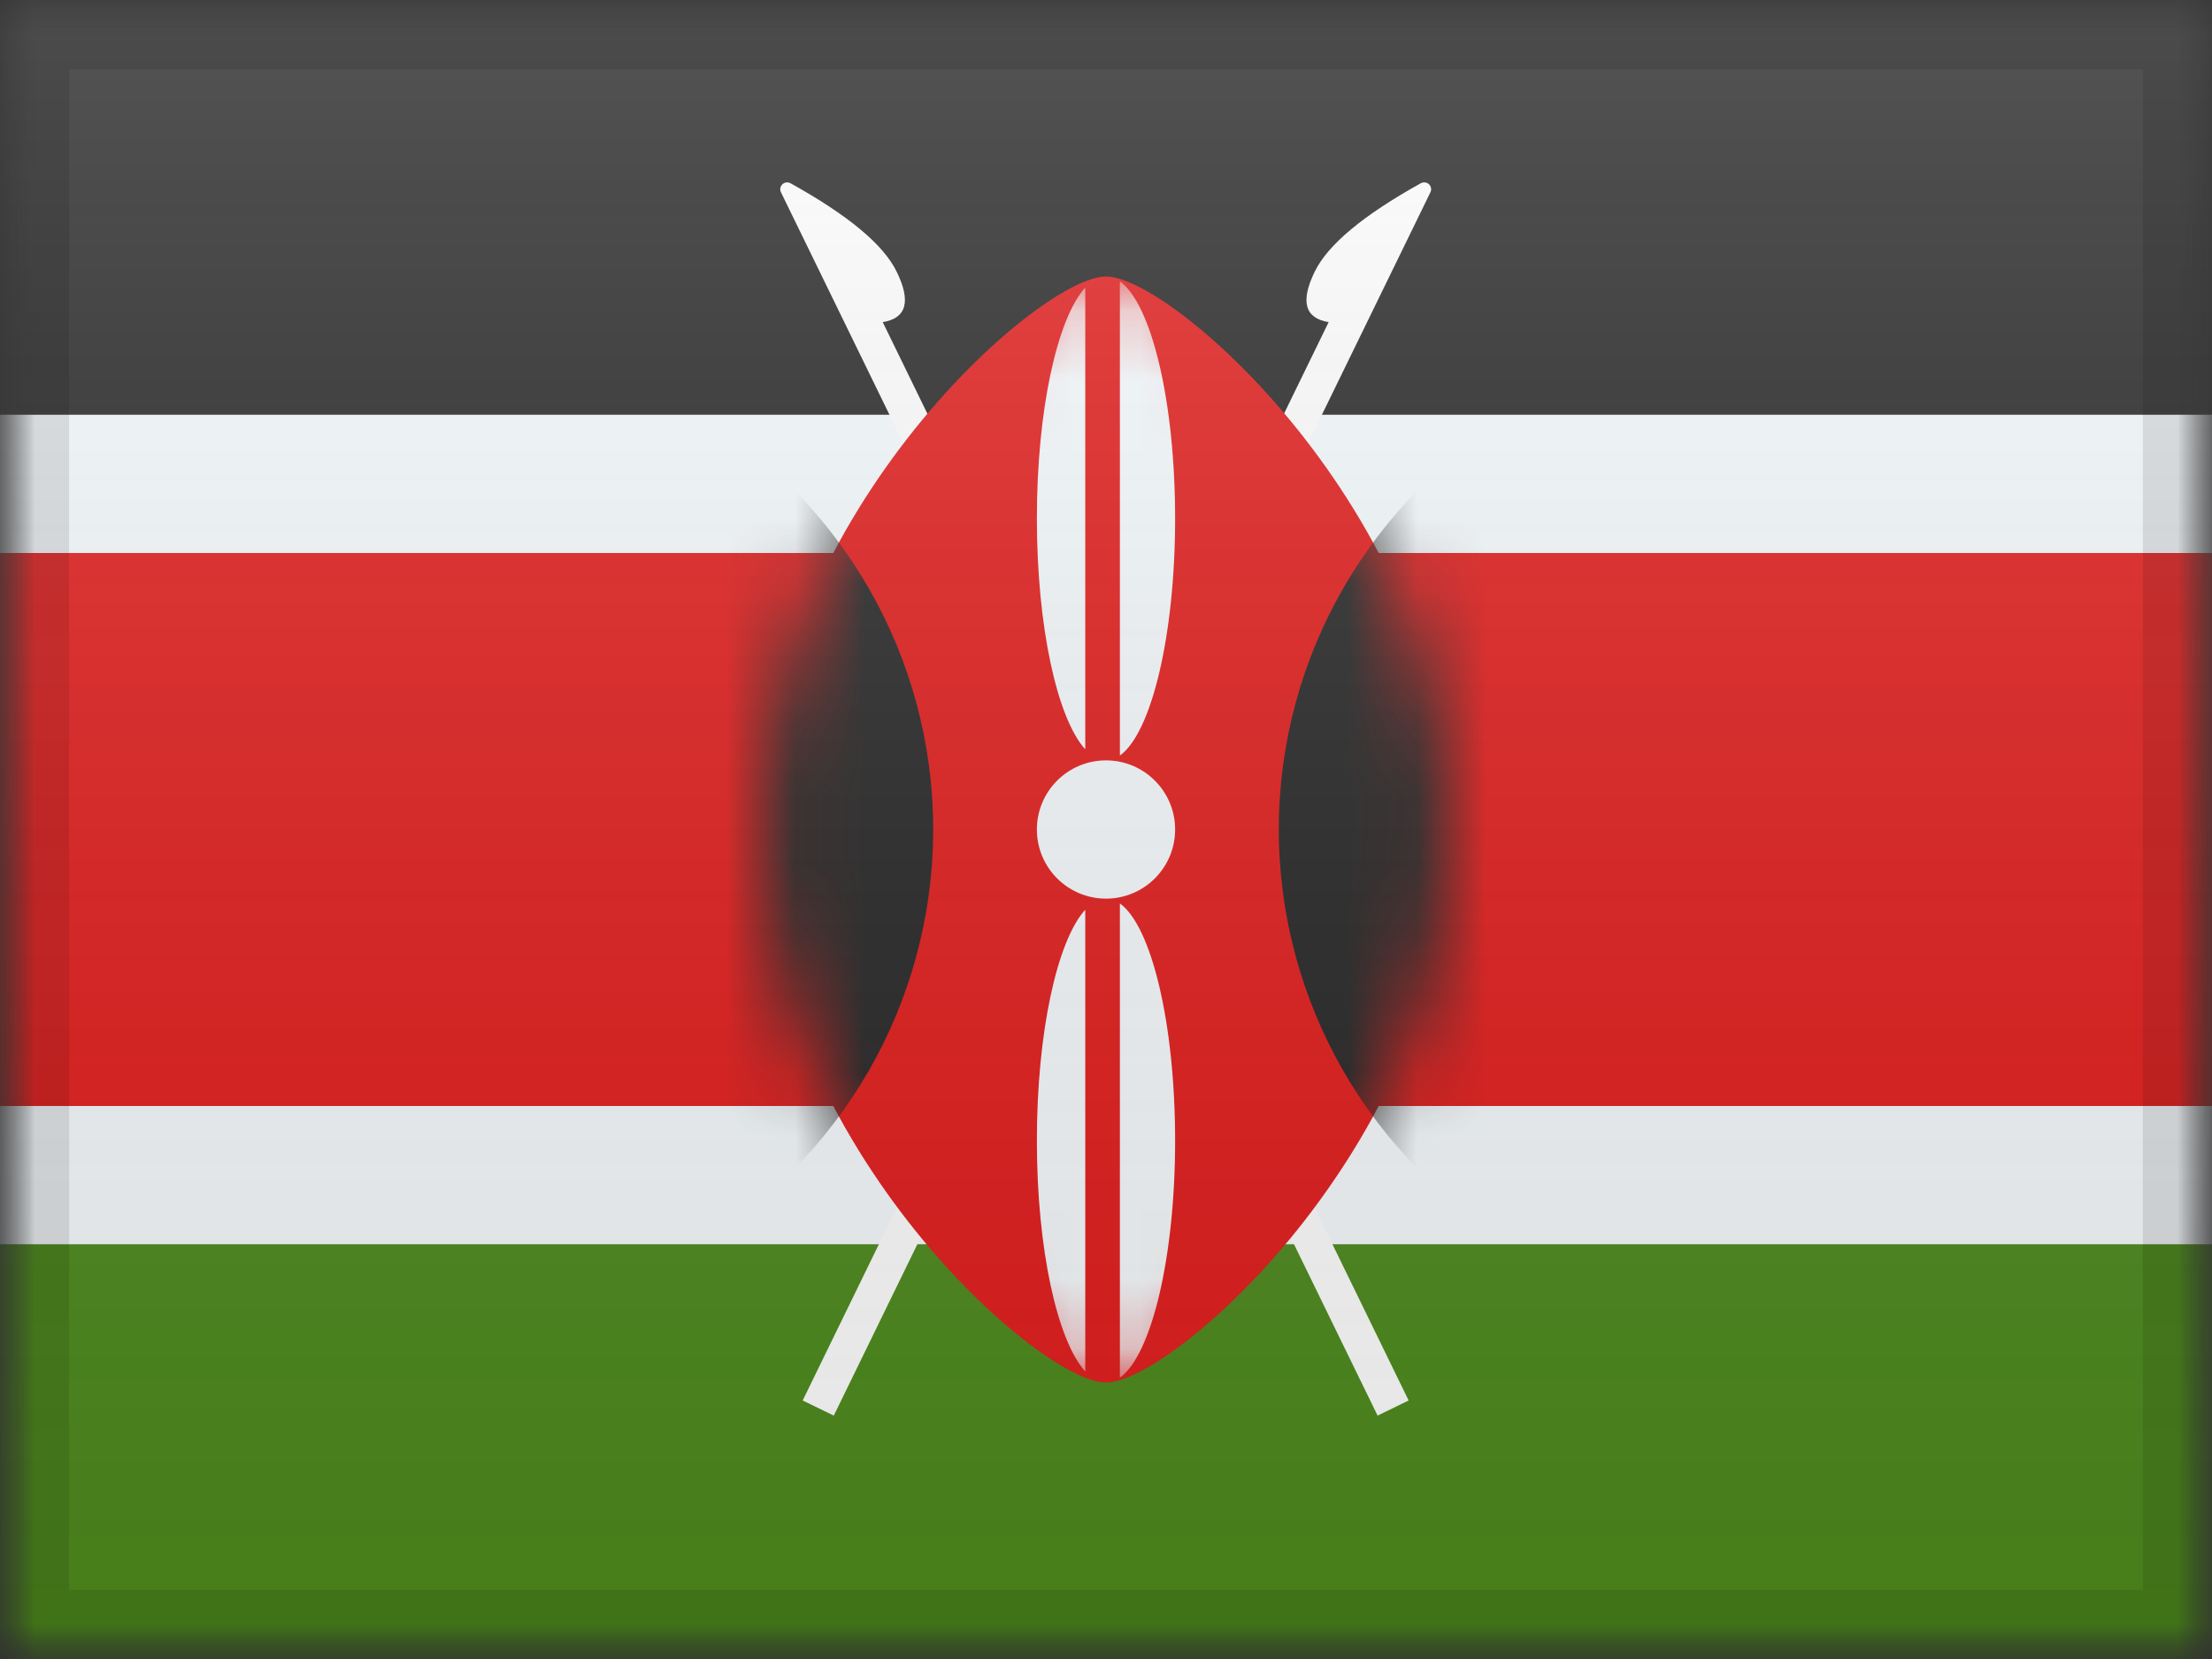
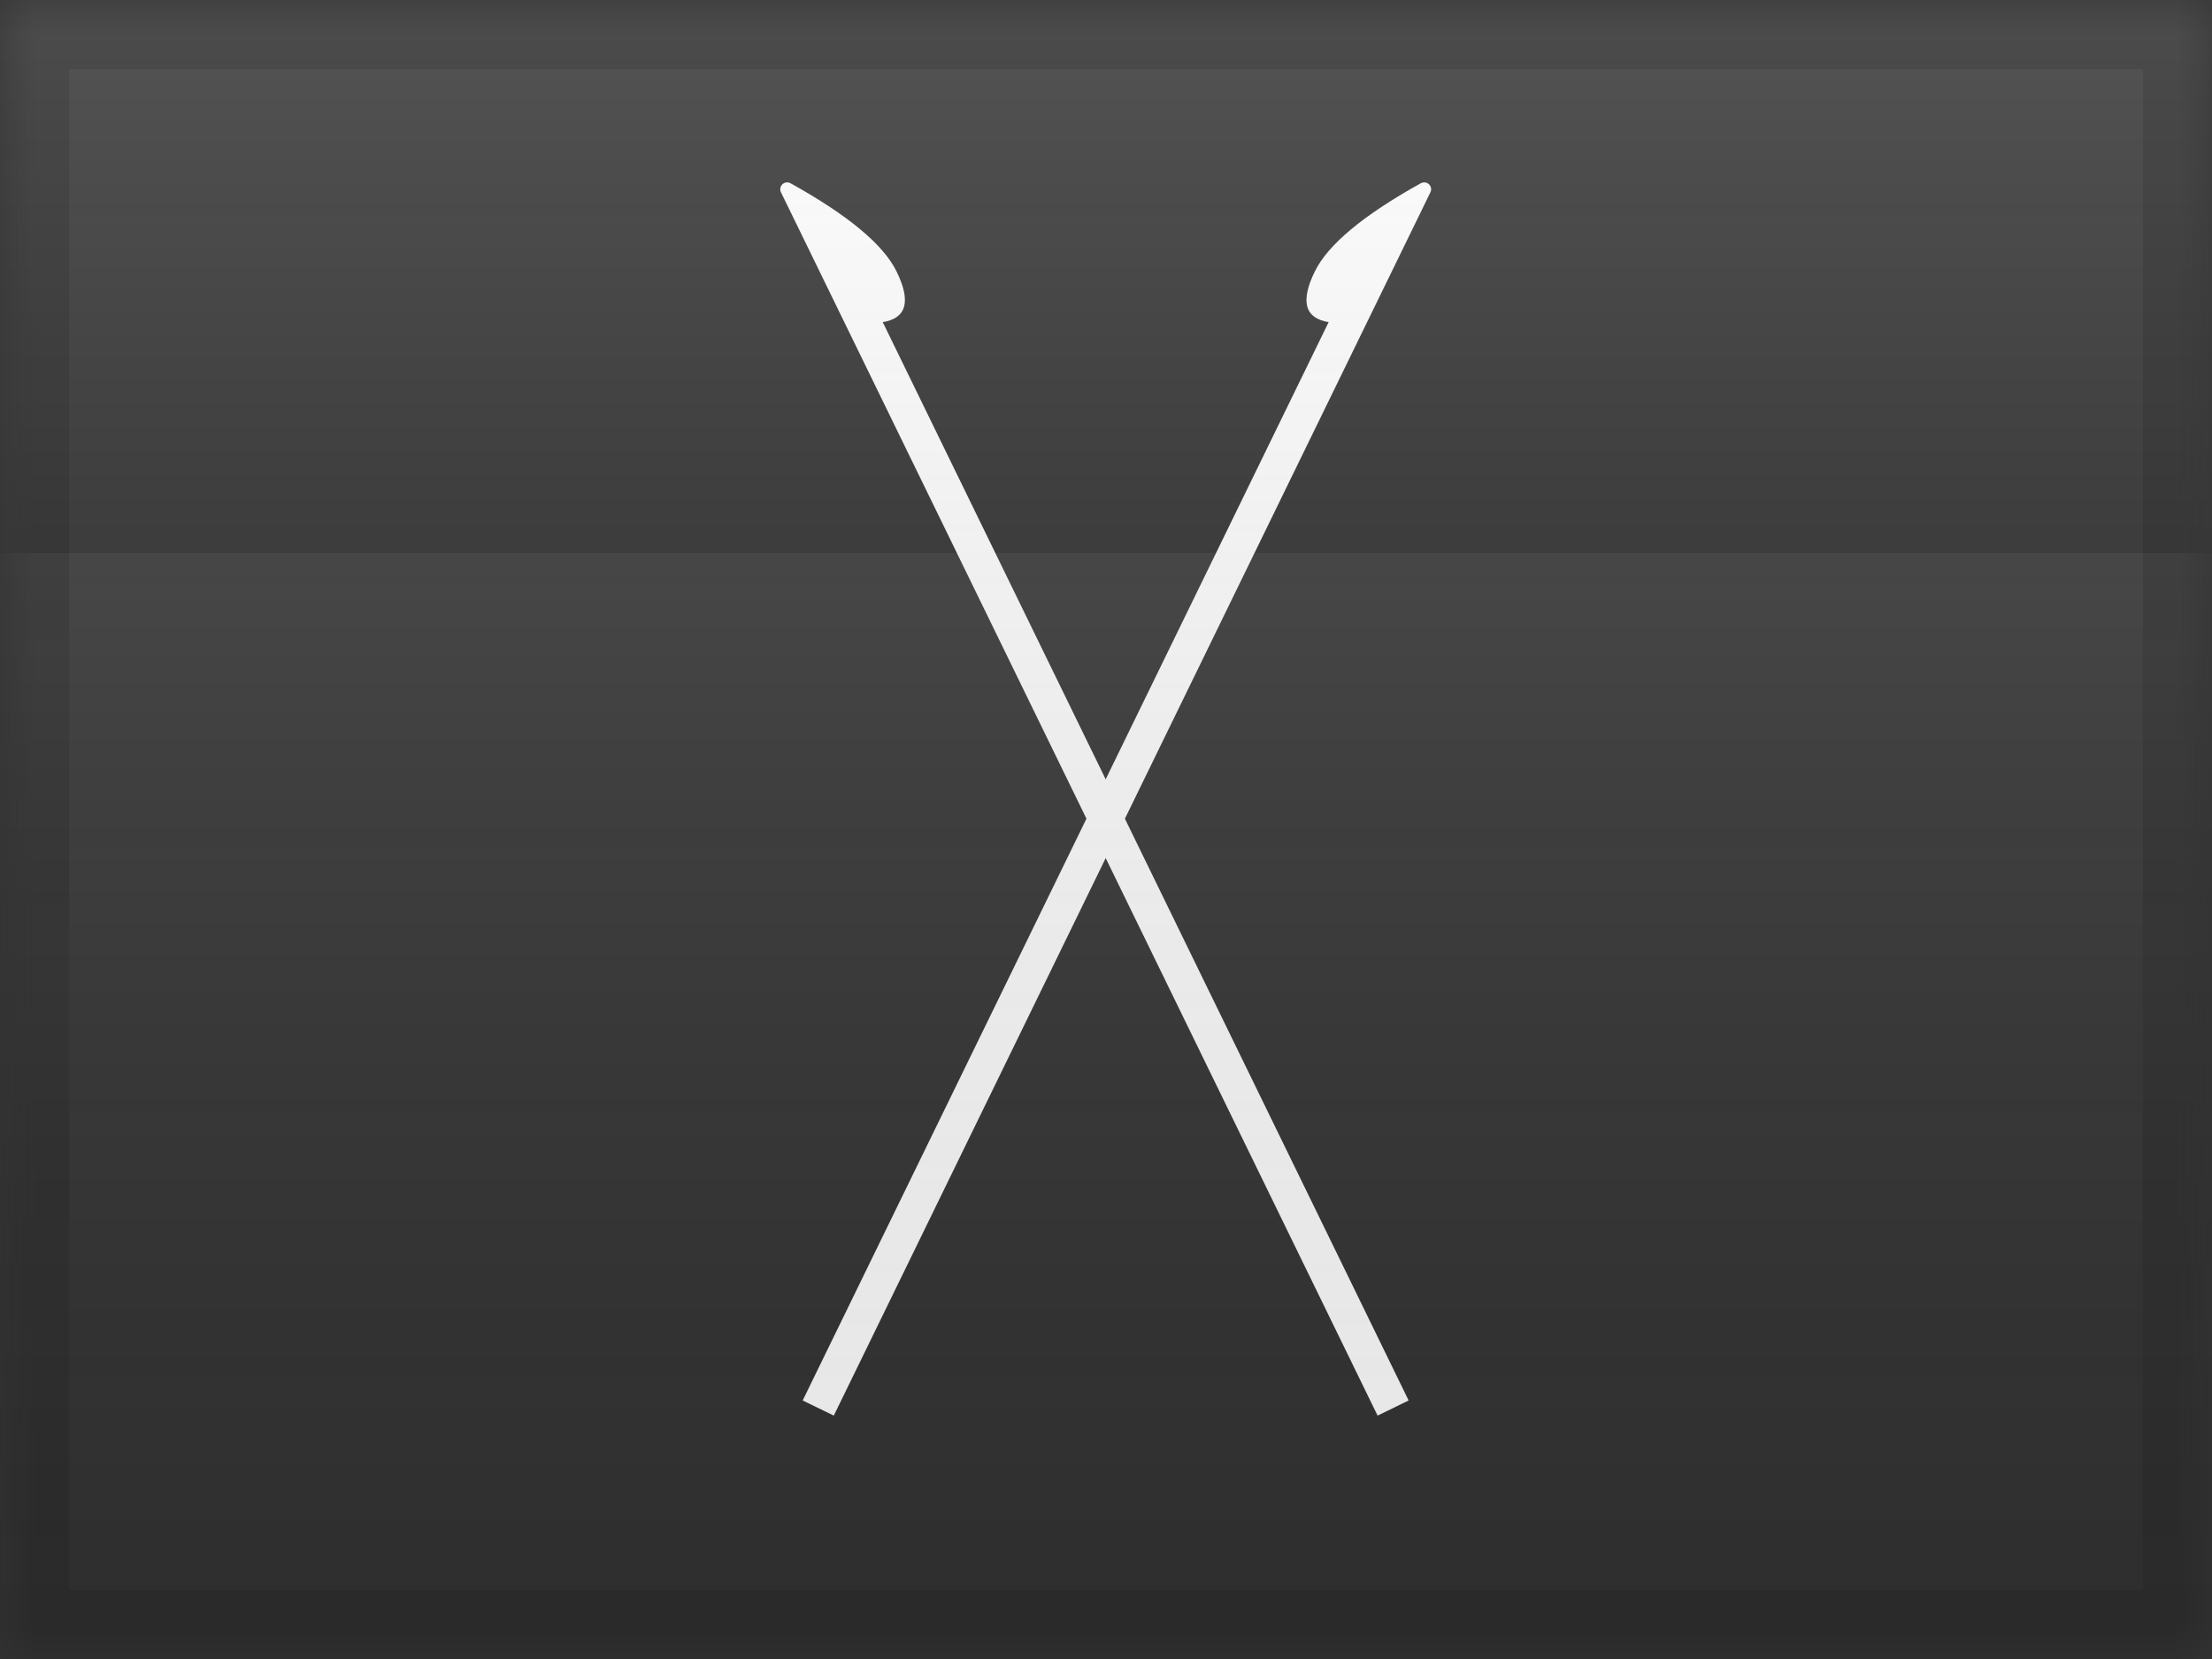
<svg xmlns="http://www.w3.org/2000/svg" xmlns:xlink="http://www.w3.org/1999/xlink" width="32px" height="24px" viewBox="0 0 32 24" version="1.1">
  <rect x="0" y="0" width="32" height="24" fill="#333333" stroke="none" />
  <title>SKN</title>
  <defs>
    <rect id="path-1" x="0" y="0" width="32" height="24" />
    <rect id="path-3" x="0" y="0" width="32" height="24" />
-     <path d="M5,18 C5.997,18 10,14.418 10,10 C10,5.582 5.997,2 5,2 C4.003,2 0,5.582 0,10 C0,14.418 4.003,18 5,18 Z" id="path-5" />
    <linearGradient x1="50%" y1="100%" x2="50%" y2="0%" id="linearGradient-7">
      <stop stop-color="#000000" stop-opacity="0.3" offset="2.421%" />
      <stop stop-color="#FFFFFF" stop-opacity="0.7" offset="100%" />
    </linearGradient>
    <rect id="path-8" x="0" y="0" width="32" height="24" />
  </defs>
  <g id="Flagpack" stroke="none" stroke-width="1" fill="none" fill-rule="evenodd">
    <g id="Flagpack---L-(32×24)" transform="translate(-544, -1144)">
      <g id="SKN" transform="translate(544, 1144)">
        <mask id="mask-2" fill="white">
          <use xlink:href="#path-1" />
        </mask>
        <g id="drop-shadow" />
        <g id="country" mask="url(#mask-2)">
          <g id="flag">
            <mask id="mask-4" fill="white">
              <use xlink:href="#path-3" />
            </mask>
            <g id="mask" />
            <g id="contents" mask="url(#mask-4)">
              <rect id="top" fill="#272727" x="0" y="0" width="32" height="8" />
-               <rect id="bottom" fill="#4E8B1D" x="0" y="16" width="32" height="8" />
-               <rect id="bottom" stroke="#F7FCFF" stroke-width="2" fill="#E31D1C" fill-rule="nonzero" x="-1" y="7" width="34" height="10" />
            </g>
          </g>
          <g id="Group" transform="translate(-3.2, -1.8)" />
          <g id="Oval" transform="translate(11, 2)">
            <path d="M8.02,1.929 C8.21,1.539 8.722,1.113 9.554,0.651 C9.583,0.635 9.618,0.634 9.647,0.648 C9.697,0.673 9.718,0.733 9.693,0.782 L1.062,18.479 L0.612,18.26 L8.221,2.66 C7.876,2.604 7.809,2.36 8.02,1.929 Z" id="Path" fill="#FFFFFF" fill-rule="nonzero" />
            <path d="M1.971,1.929 C2.182,2.36 2.115,2.604 1.77,2.66 L9.378,18.26 L8.929,18.479 L0.298,0.782 C0.273,0.733 0.294,0.673 0.344,0.648 C0.373,0.634 0.408,0.635 0.436,0.651 C1.269,1.113 1.781,1.539 1.971,1.929 Z" id="Path" fill="#FFFFFF" fill-rule="nonzero" />
            <mask id="mask-6" fill="white">
              <use xlink:href="#path-5" />
            </mask>
            <use id="Mask" fill="#E31D1C" xlink:href="#path-5" />
            <circle fill="#272727" fill-rule="nonzero" mask="url(#mask-6)" cx="-4.5" cy="10" r="7" />
            <circle fill="#272727" fill-rule="nonzero" mask="url(#mask-6)" cx="14.5" cy="10" r="7" />
            <path d="M5.201,11.07 C5.657,11.395 6,12.807 6,14.5 C6,16.193 5.657,17.605 5.201,17.93 Z M4.7,11.16 L4.7,17.84 C4.294,17.394 4,16.068 4,14.5 C4,12.932 4.294,11.606 4.7,11.16 Z M5.201,2.07 C5.657,2.395 6,3.807 6,5.5 C6,7.193 5.657,8.605 5.201,8.93 Z M4.7,2.16 L4.7,8.84 C4.294,8.394 4,7.068 4,5.5 C4,3.932 4.294,2.606 4.7,2.16 Z" id="Combined-Shape" fill="#F7FCFF" fill-rule="nonzero" mask="url(#mask-6)" />
            <circle fill="#F7FCFF" fill-rule="nonzero" mask="url(#mask-6)" transform="translate(5, 10) scale(1, -1) translate(-5, -10)" cx="5" cy="10" r="1" />
          </g>
        </g>
        <g id="overlay" mask="url(#mask-2)">
          <use fill-opacity="0.3" fill="url(#linearGradient-7)" fill-rule="evenodd" style="mix-blend-mode: overlay;" xlink:href="#path-8" />
          <rect stroke-opacity="0.1" stroke="#000000" stroke-width="1" stroke-linejoin="square" x="0.5" y="0.5" width="31" height="23" />
        </g>
      </g>
    </g>
  </g>
</svg>